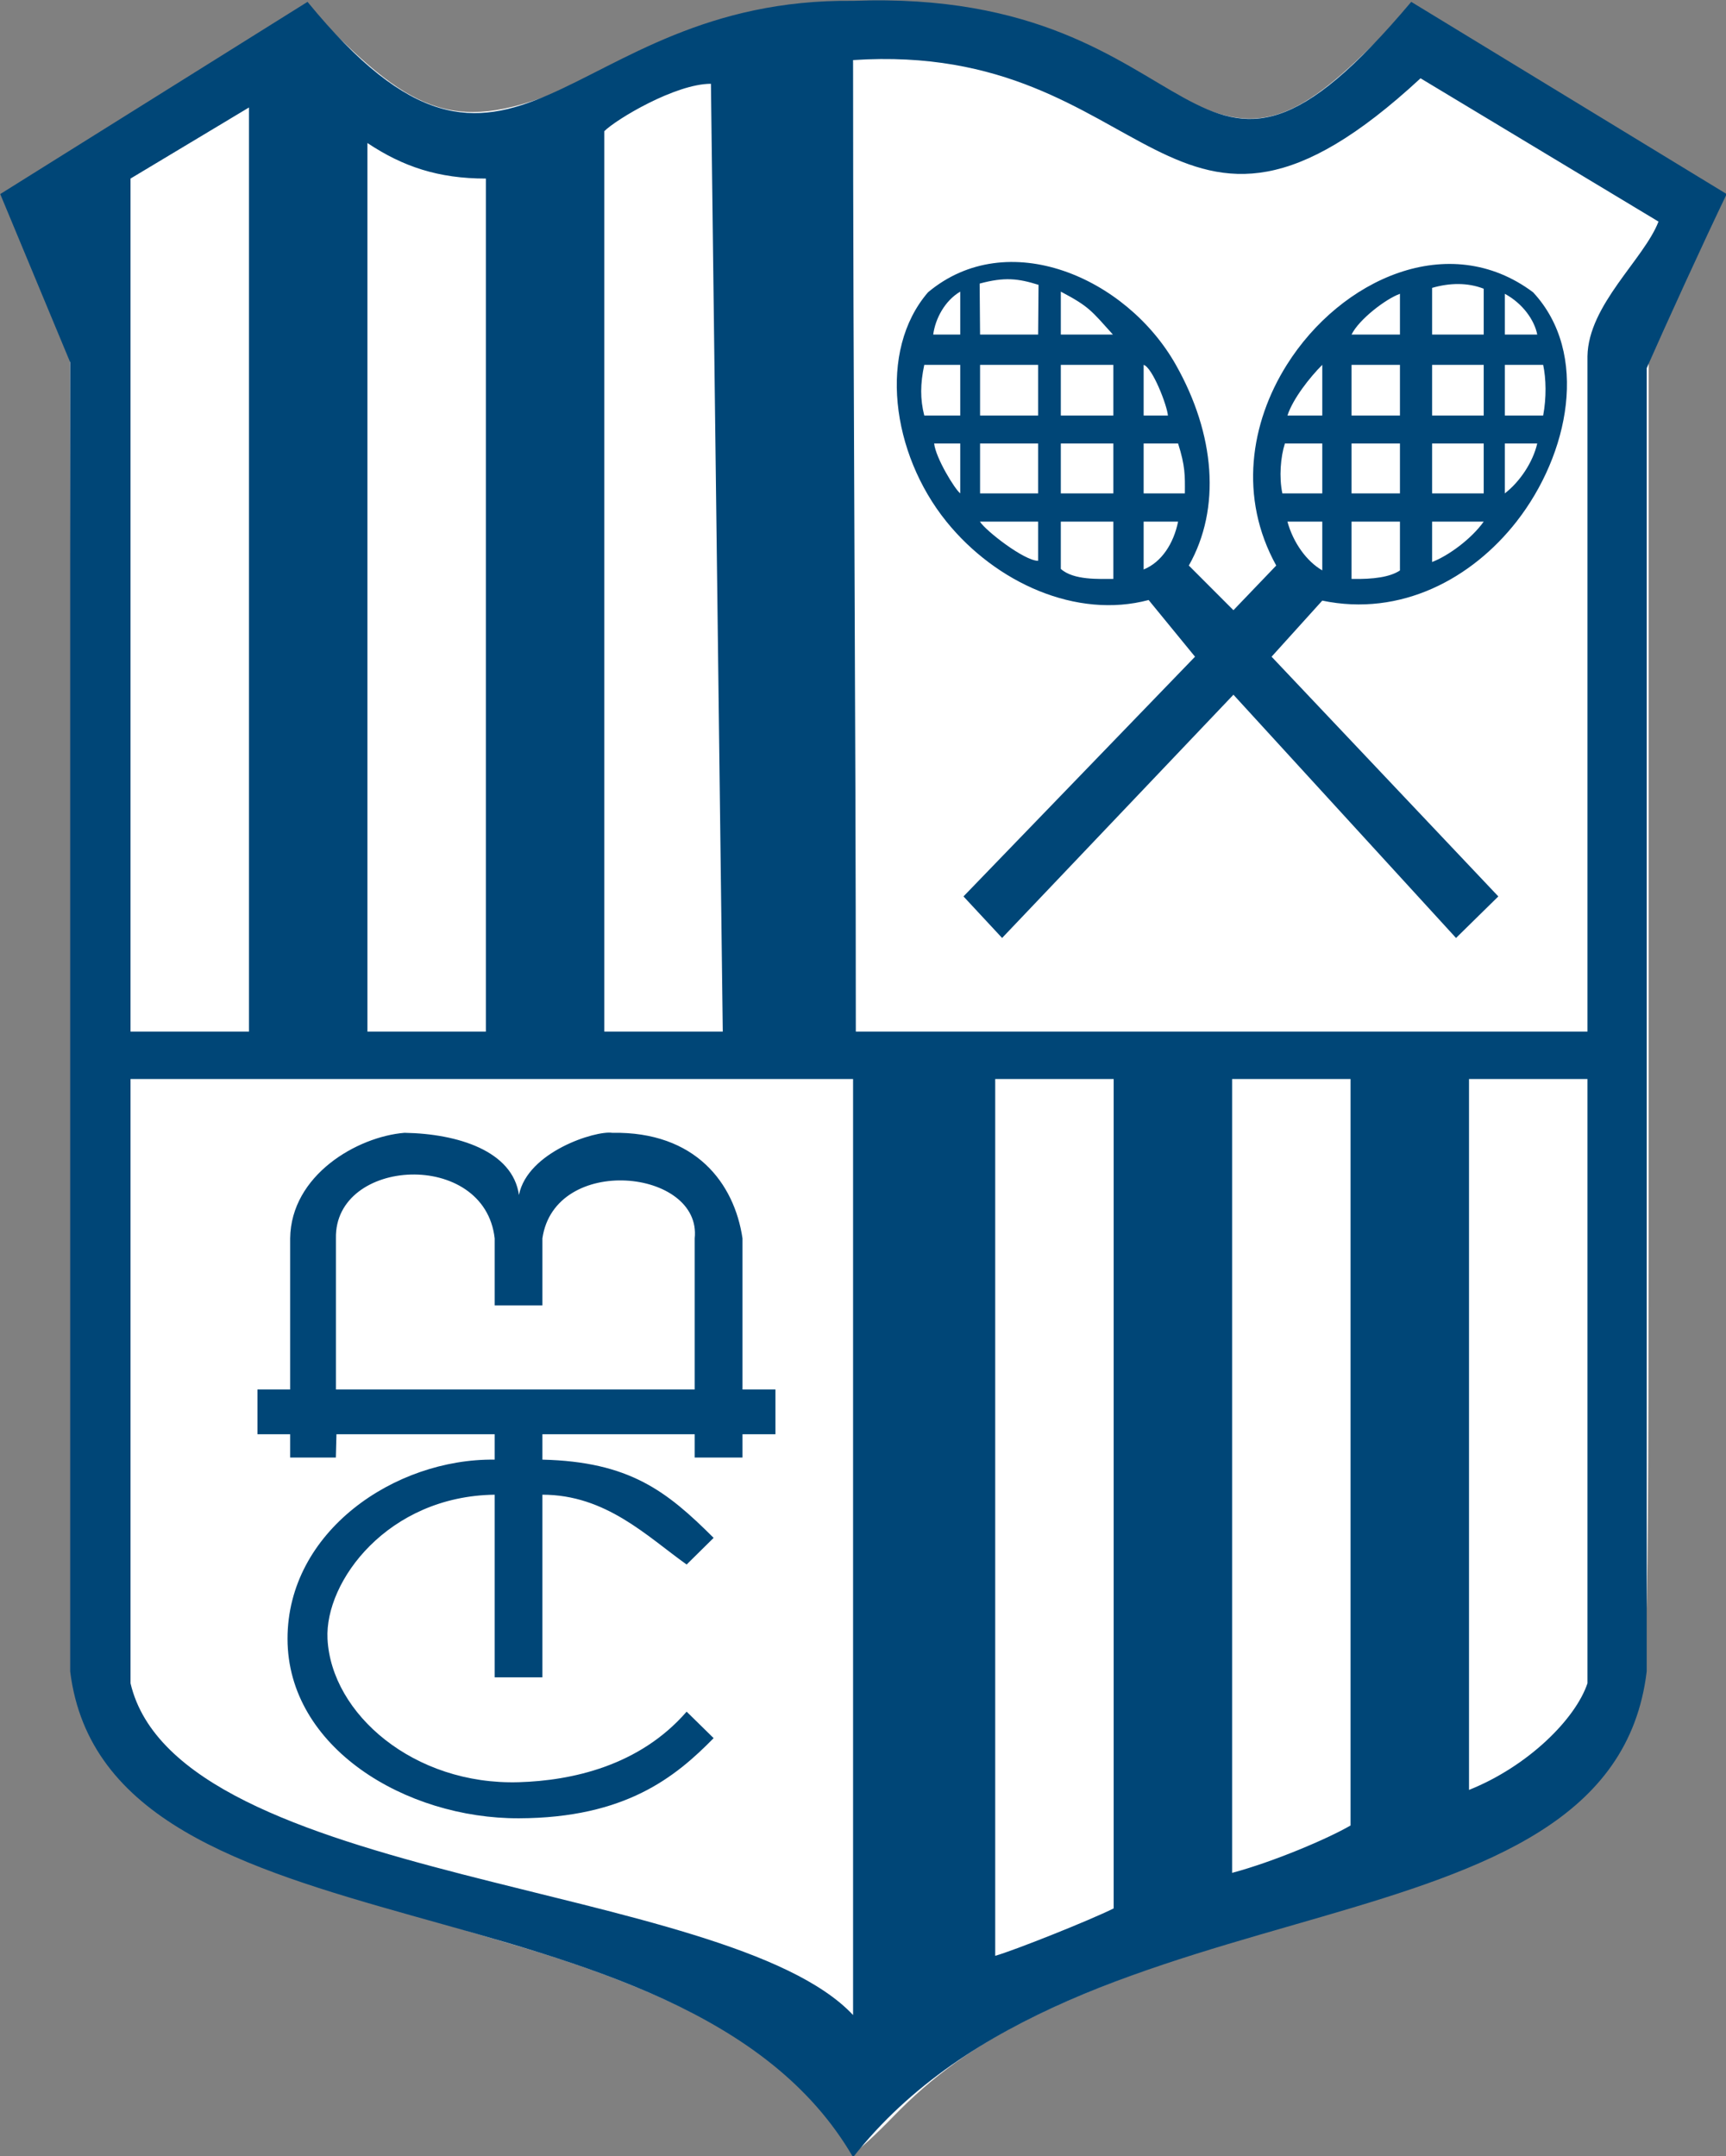
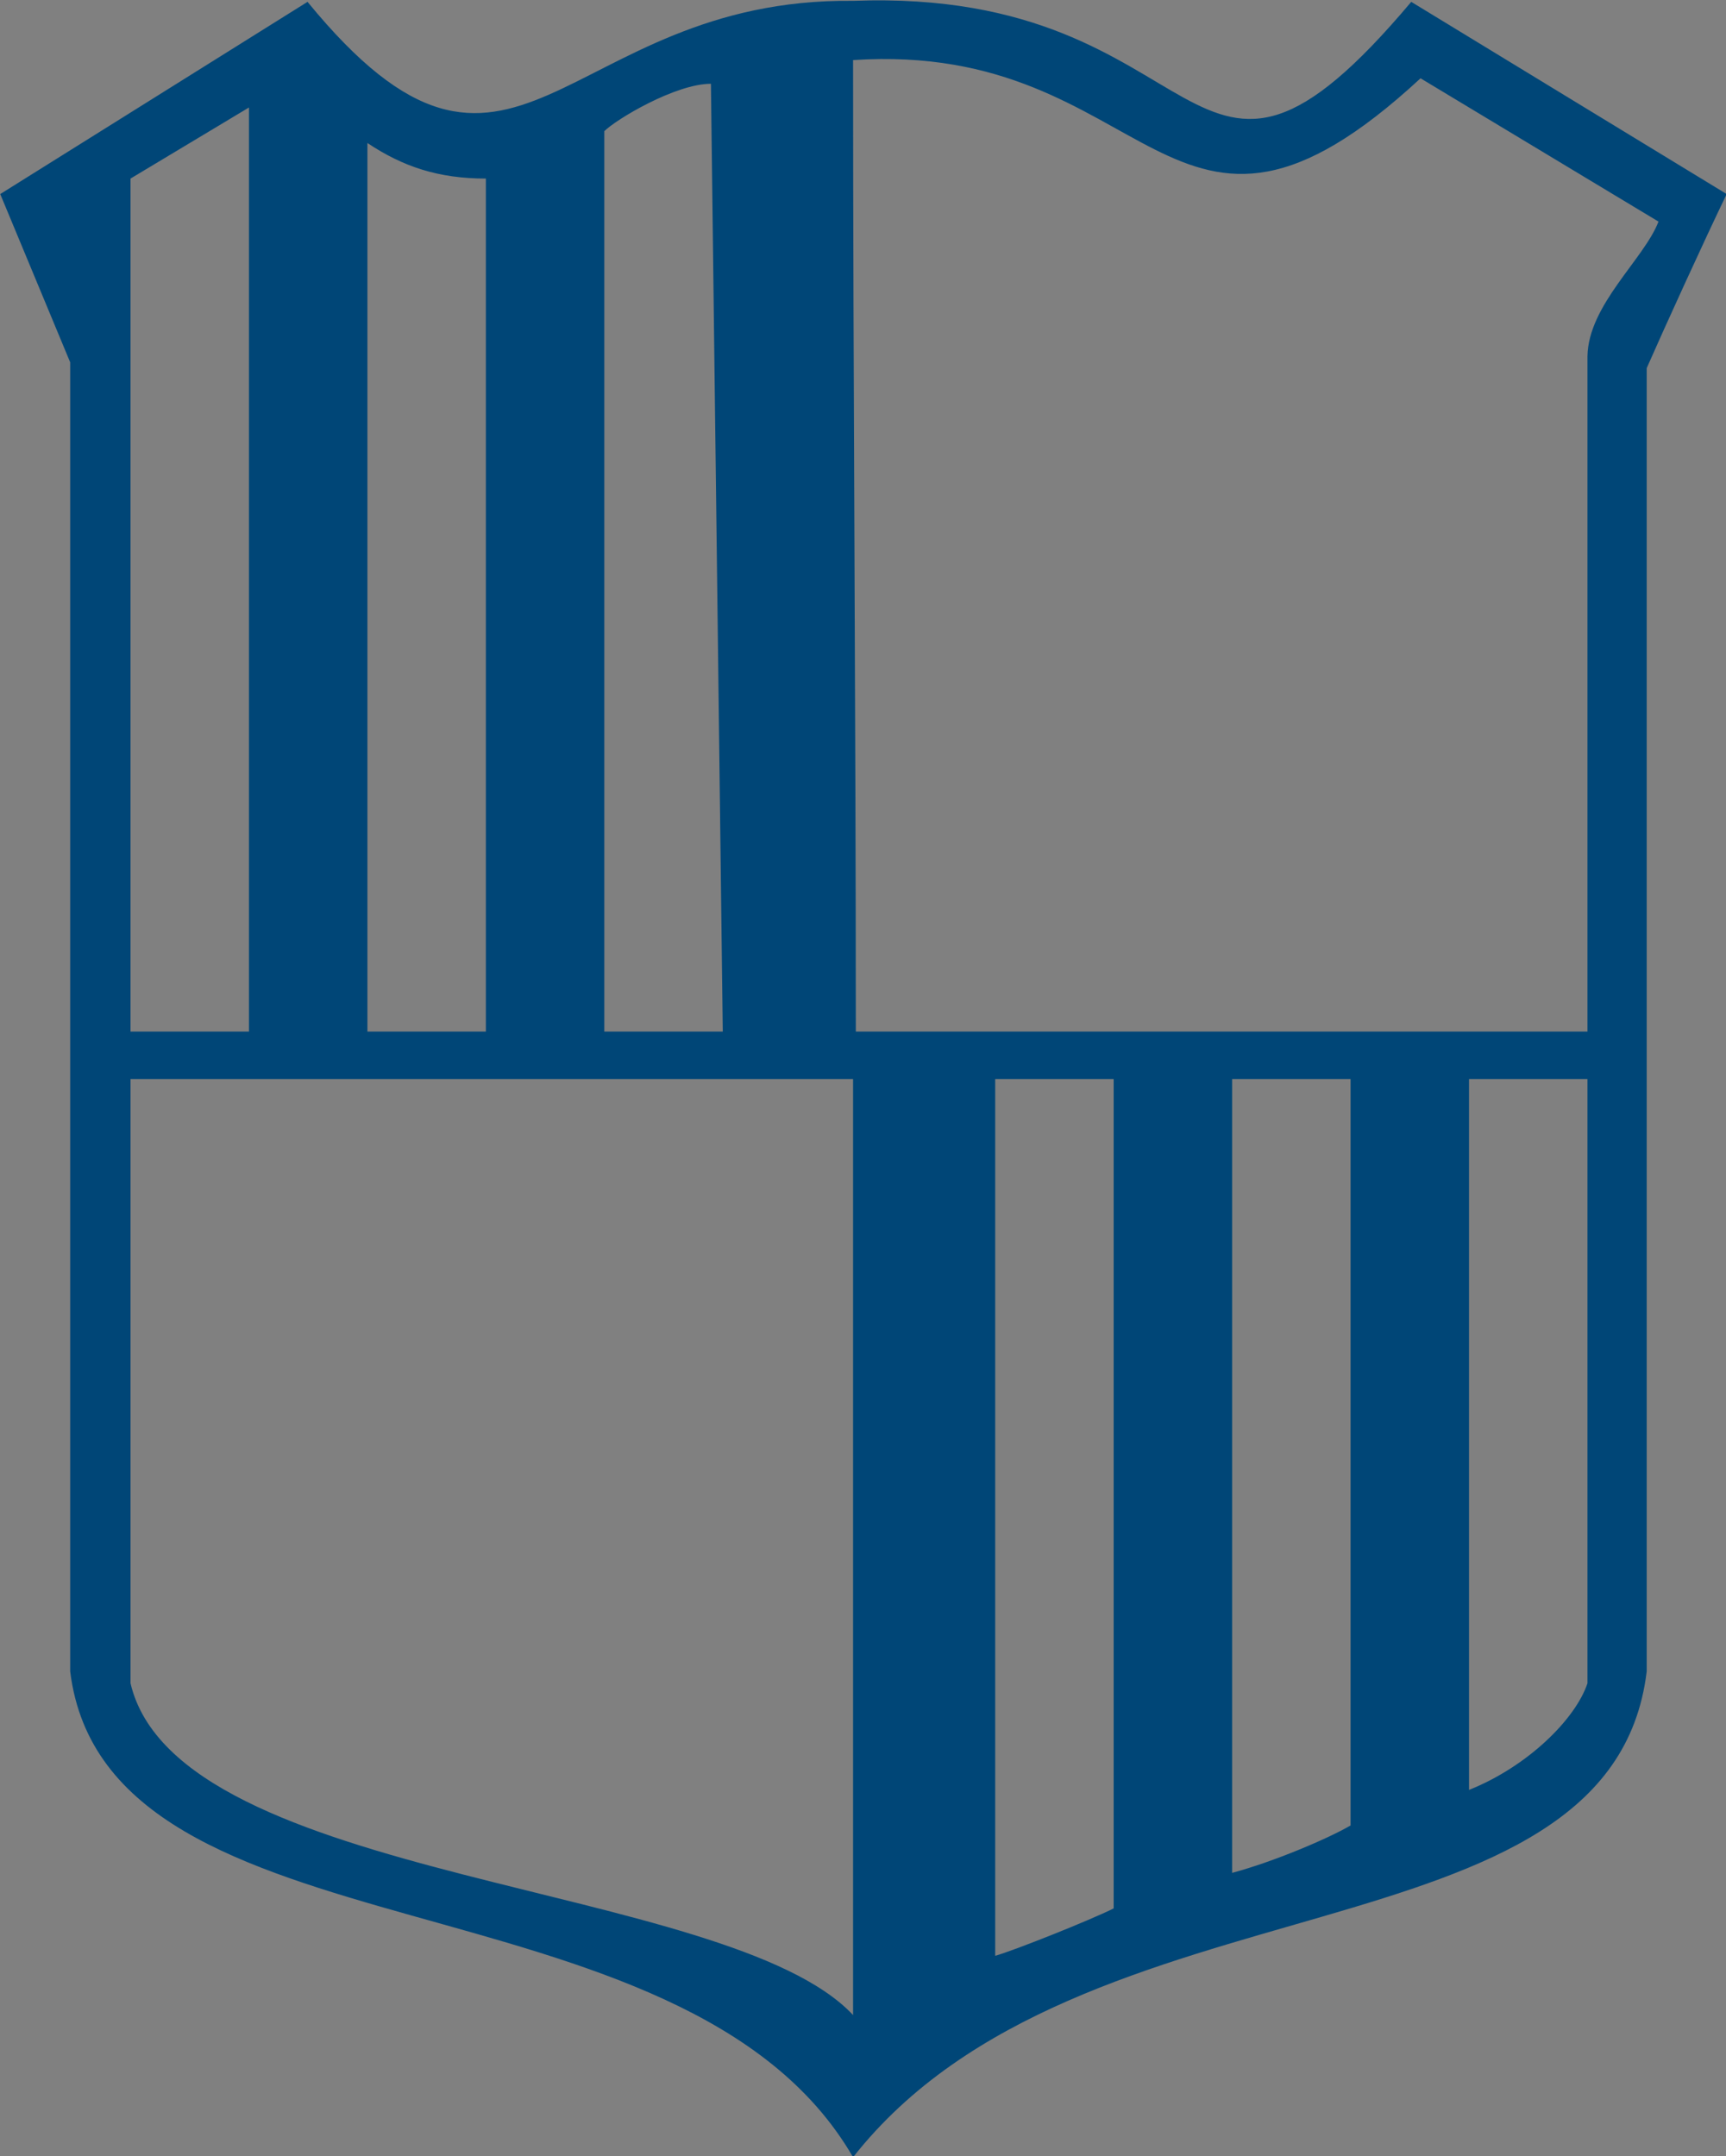
<svg xmlns="http://www.w3.org/2000/svg" clip-rule="evenodd" fill-rule="evenodd" stroke-linejoin="round" stroke-miterlimit="2" viewBox="180 75.102 200 249.795">
  <rect x="180" y="75.102" width="200" height="249.795" fill="#808080" stroke="none" />
  <g fill-rule="nonzero" transform="matrix(.707 0 0 .707 76.353 -81.268)">
-     <path d="m285.053 569.274c-2.48-4.198-9.972-11.629-15.451-15.326-11.452-7.725-20.57-11.418-48.381-19.593-26.058-7.659-27.961-8.312-36.978-12.679-9.991-4.839-16.962-11.057-20.538-18.32l-2.525-5.129-.384-108.025-.384-108.024-5.189-12.24c-2.854-6.732-5.189-12.658-5.189-13.169s10.922-7.754 24.271-16.096l24.27-15.166 6.165 6.164c9.986 9.986 18.099 13.201 26.877 10.649 2.284-.664 9.195-3.615 15.359-6.558 6.165-2.943 14.116-6.233 17.671-7.312 8.858-2.687 21.168-3.74 32.705-2.798 14.439 1.18 23.171 4.155 39.286 13.383 3.281 1.879 7.401 3.837 9.156 4.352 7.328 2.149 14.837-1.491 24.875-12.059 4.504-4.741 5.833-5.737 6.829-5.115.68.425 11.96 7.28 25.067 15.235 13.107 7.954 23.921 14.524 24.031 14.599.11.076-2.739 6.557-6.331 14.403l-6.532 14.265-.203 107.14-.203 107.14-2.525 5.129c-4.591 9.326-15.86 17.596-31.674 23.246-3.165 1.131-13.889 4.483-23.831 7.449-9.941 2.966-21.361 6.615-25.378 8.109-16.488 6.132-31.887 15.601-39.789 24.466l-3.721 4.175z" fill="#fff" />
-     <path d="m282.771 568.621c-8.099-11.279-25.126-20.822-50.66-28.395-46.73-13.859-53.675-16.67-61.973-25.087-2.806-2.846-6.234-7.473-7.618-10.282l-2.517-5.108-1.716-111.479-.206-107.955-5.472-13.311c-3.009-7.322-5.063-13.72-4.563-14.22.499-.499 11.614-7.638 24.699-15.863l23.791-14.956 6.716 6.449c14.005 13.449 21.522 14.29 41.858 4.683 19.038-8.994 23.846-10.297 40.25-10.91 21.08-.788 33.965 2.557 52.596 13.655 12.776 7.611 19.443 6.423 32.009-5.703l8.415-8.121 23.934 14.511c13.163 7.98 24.579 15.097 25.368 15.814 1.155 1.052.24 3.845-4.715 14.391l-6.149 13.087v107.981c0 107.835-.004 107.99-2.389 114.367-3.369 9.005-11.29 16.623-23.202 22.314-5.144 2.458-20.336 7.817-33.759 11.909-36.884 11.244-51.82 18.561-64.431 31.561-2.971 3.062-5.704 5.568-6.074 5.568s-2.256-2.205-4.192-4.9z" fill="#fff" fill-opacity=".94" />
    <g fill="#004677">
      <path d="m158.104 495.045v-214.505l-11.465-27.568 50.365-31.494c33.892 41.386 41.636-.715 89.413-.166 59.898-2.259 54.11 44.54 91.482.166l51.699 31.494c-3.572 7.376-10.287 22.087-13.109 28.523v213.55c-5.825 48.534-92.685 32.087-130.072 79.596-27.804-47.995-122.306-31.062-128.313-79.596zm128.313-97.068h-118.423v99.009c7.765 33.003 97.768 32.34 118.423 54.358zm42.71 135.895v-135.895h-19.414v143.661c3-.832 15.531-5.825 19.414-7.766zm38.827-13.589v-122.306h-19.413v130.071c6.772-1.805 15.733-5.616 19.413-7.765zm38.828-122.306h-19.414v116.481c9.707-3.882 17.472-11.648 19.414-17.472zm-219.374-159.192-19.414 11.648v139.769h19.414zm38.827 11.648c-7.766 0-13.59-1.941-19.414-5.824v145.593h19.414zm36.886-15.531c-5.824 0-15.531 5.824-17.473 7.765v147.535h19.414zm143.661 44.651c.131-8.418 9.287-15.934 11.641-22.07l-38.999-23.48c-41.506 38.401-43.595-6.267-93.007-2.984 0 53.249.45 105.935.45 159.183h119.915z" />
-       <path d="m227.676 460.339v-4.158h-25.932l-.098 3.815h-7.487v-3.815h-5.362v-7.336h5.362v-24.759c.123-10.361 10.979-16.669 18.747-17.297 8.717.149 17.726 2.961 18.75 10.188 1.403-7.085 12.544-10.579 15.278-10.188 13.681-.243 20.031 8.286 21.36 17.297v24.759h5.4v7.336h-5.4v3.815h-7.833v-3.815h-24.963v4.158c14.26.344 20.379 5.152 28.065 12.819l-4.425 4.368c-6.516-4.639-13.235-11.44-23.64-11.44v29.925h-7.822v-29.925c-17.512.226-27.869 14.201-27.397 23.621.615 12.271 14.138 24.006 31.377 23.486 8.614-.259 19.739-2.643 27.482-11.559l4.425 4.34c-6.26 6.375-14.449 13.072-31.907 13.133-18.568.066-37.912-11.588-37.93-29.4-.017-17.586 17.571-29.574 33.95-29.368zm32.785-36.253c1.188-11.391-22.942-13.874-24.963 0v10.987h-7.822v-10.987c-1.64-14.618-26.306-13.269-26.018 0v24.759h58.803z" />
-       <path d="m304.512 368.056 37.949-39.279-7.604-9.288c-11.81 3.145-25.015-2.801-33.137-12.847-9.04-11.18-11.27-28.02-3.017-37.577 12.997-10.884 32.486-2.506 40.619 11.889 6.433 11.385 7.427 23.526 2.124 32.885l7.311 7.318 7.015-7.318c-6.165-11.132-4.256-23.361 1.732-32.885 8.846-14.068 26.593-22.198 40.365-11.889 9.296 9.999 5.909 26.551-2.717 37.577-7.315 9.352-18.963 15.636-31.835 12.945l-8.308 9.19 37.164 39.279-6.934 6.807-36.482-39.857-37.914 39.857zm24.563-61.414h-8.61v7.747c2.076 1.883 6.32 1.64 8.61 1.644zm46.973 8.004v-8.004h-7.934v9.391c3.655.077 6.329-.32 7.934-1.387zm-59.304-8.004h-9.541c.956 1.51 7.268 6.426 9.541 6.422zm22.942 0h-5.646v7.845c2.97-1.213 4.92-4.278 5.646-7.845zm23.631 0h-5.711c.952 3.474 3.164 6.527 5.711 7.99zm26.459 0h-8.458v6.618c2.666-1.019 6.45-3.789 8.458-6.618zm-73.032-12.802h-9.514v8.176h9.514zm12.331 0h-8.61v8.176h8.61zm10.611 0h-5.646v8.176h6.756c.025-2.917.067-4.475-1.11-8.176zm23.631 0h-6.127c-.703 2.196-.98 5.495-.416 8.176h6.543zm12.731 0h-7.934v8.176h7.934zm13.728 0h-8.458v8.176h8.458zm-85.796 0h-4.279c.269 2.395 3.375 7.469 4.279 8.176zm94.568 0h-5.311v8.176c2.488-1.922 4.615-5.141 5.311-8.176zm-94.568-12.886h-5.894c-.662 3.098-.683 5.627 0 8.312h5.894zm12.764 8.312v-8.312h-9.514v8.312zm12.331-8.312h-8.61v8.312h8.61zm8.947 8.312c-.164-1.761-2.546-7.877-3.982-8.312v8.312zm25.295-8.312c-2.021 2.012-4.818 5.556-5.711 8.312h5.711zm12.731 0h-7.934v8.312h7.934zm13.728 0h-8.458v8.312h8.458zm9.743 0h-6.282v8.312h6.282c.554-2.952.485-6.053 0-8.312zm-95.539-11.996c-2.528 1.481-4.089 4.442-4.428 7.033h4.428zm12.764 7.033.069-8.143c-3.325-1.046-5.568-1.315-9.652-.208l.069 8.351zm12.259 0c-3.539-3.916-3.867-4.57-8.538-7.033v7.033zm47.045-6.676c-2.308.823-6.71 4.181-7.934 6.676h7.934zm13.728-.832c-2.638-1.03-5.575-.972-8.458-.139v7.647h8.458zm8.772 7.508c-.455-2.356-2.372-5.088-5.311-6.676v6.676z" />
    </g>
  </g>
</svg>